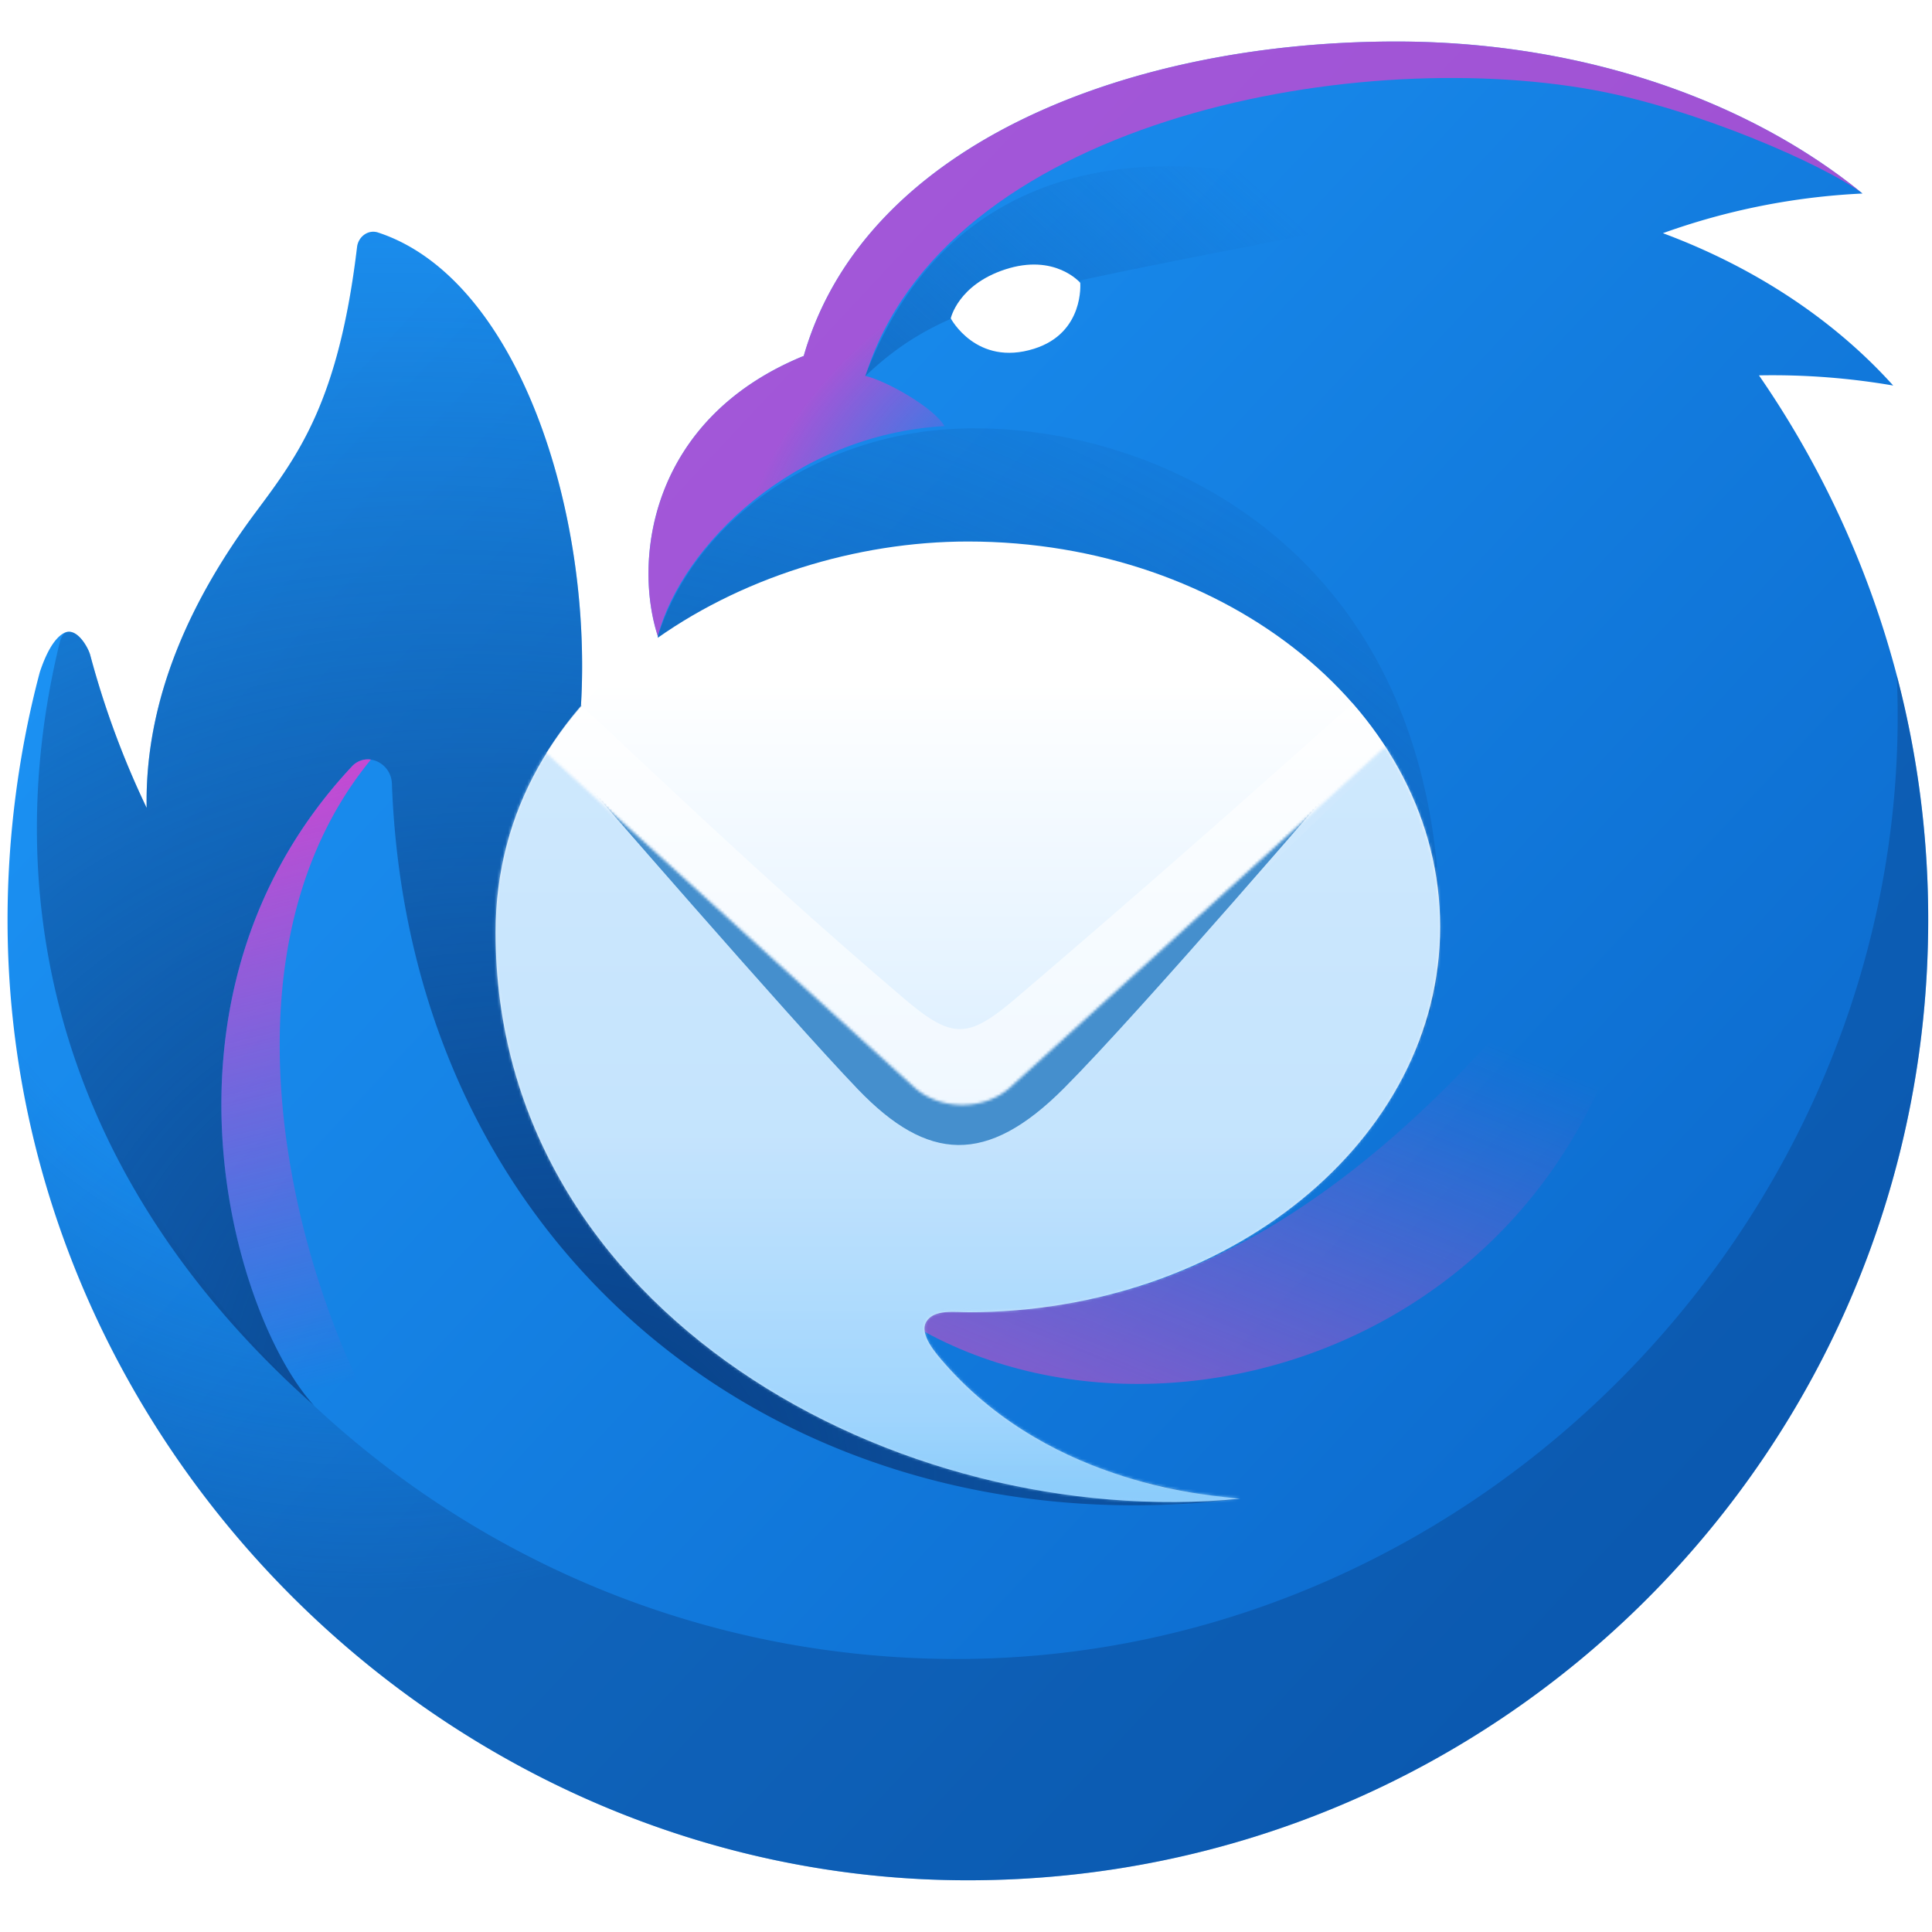
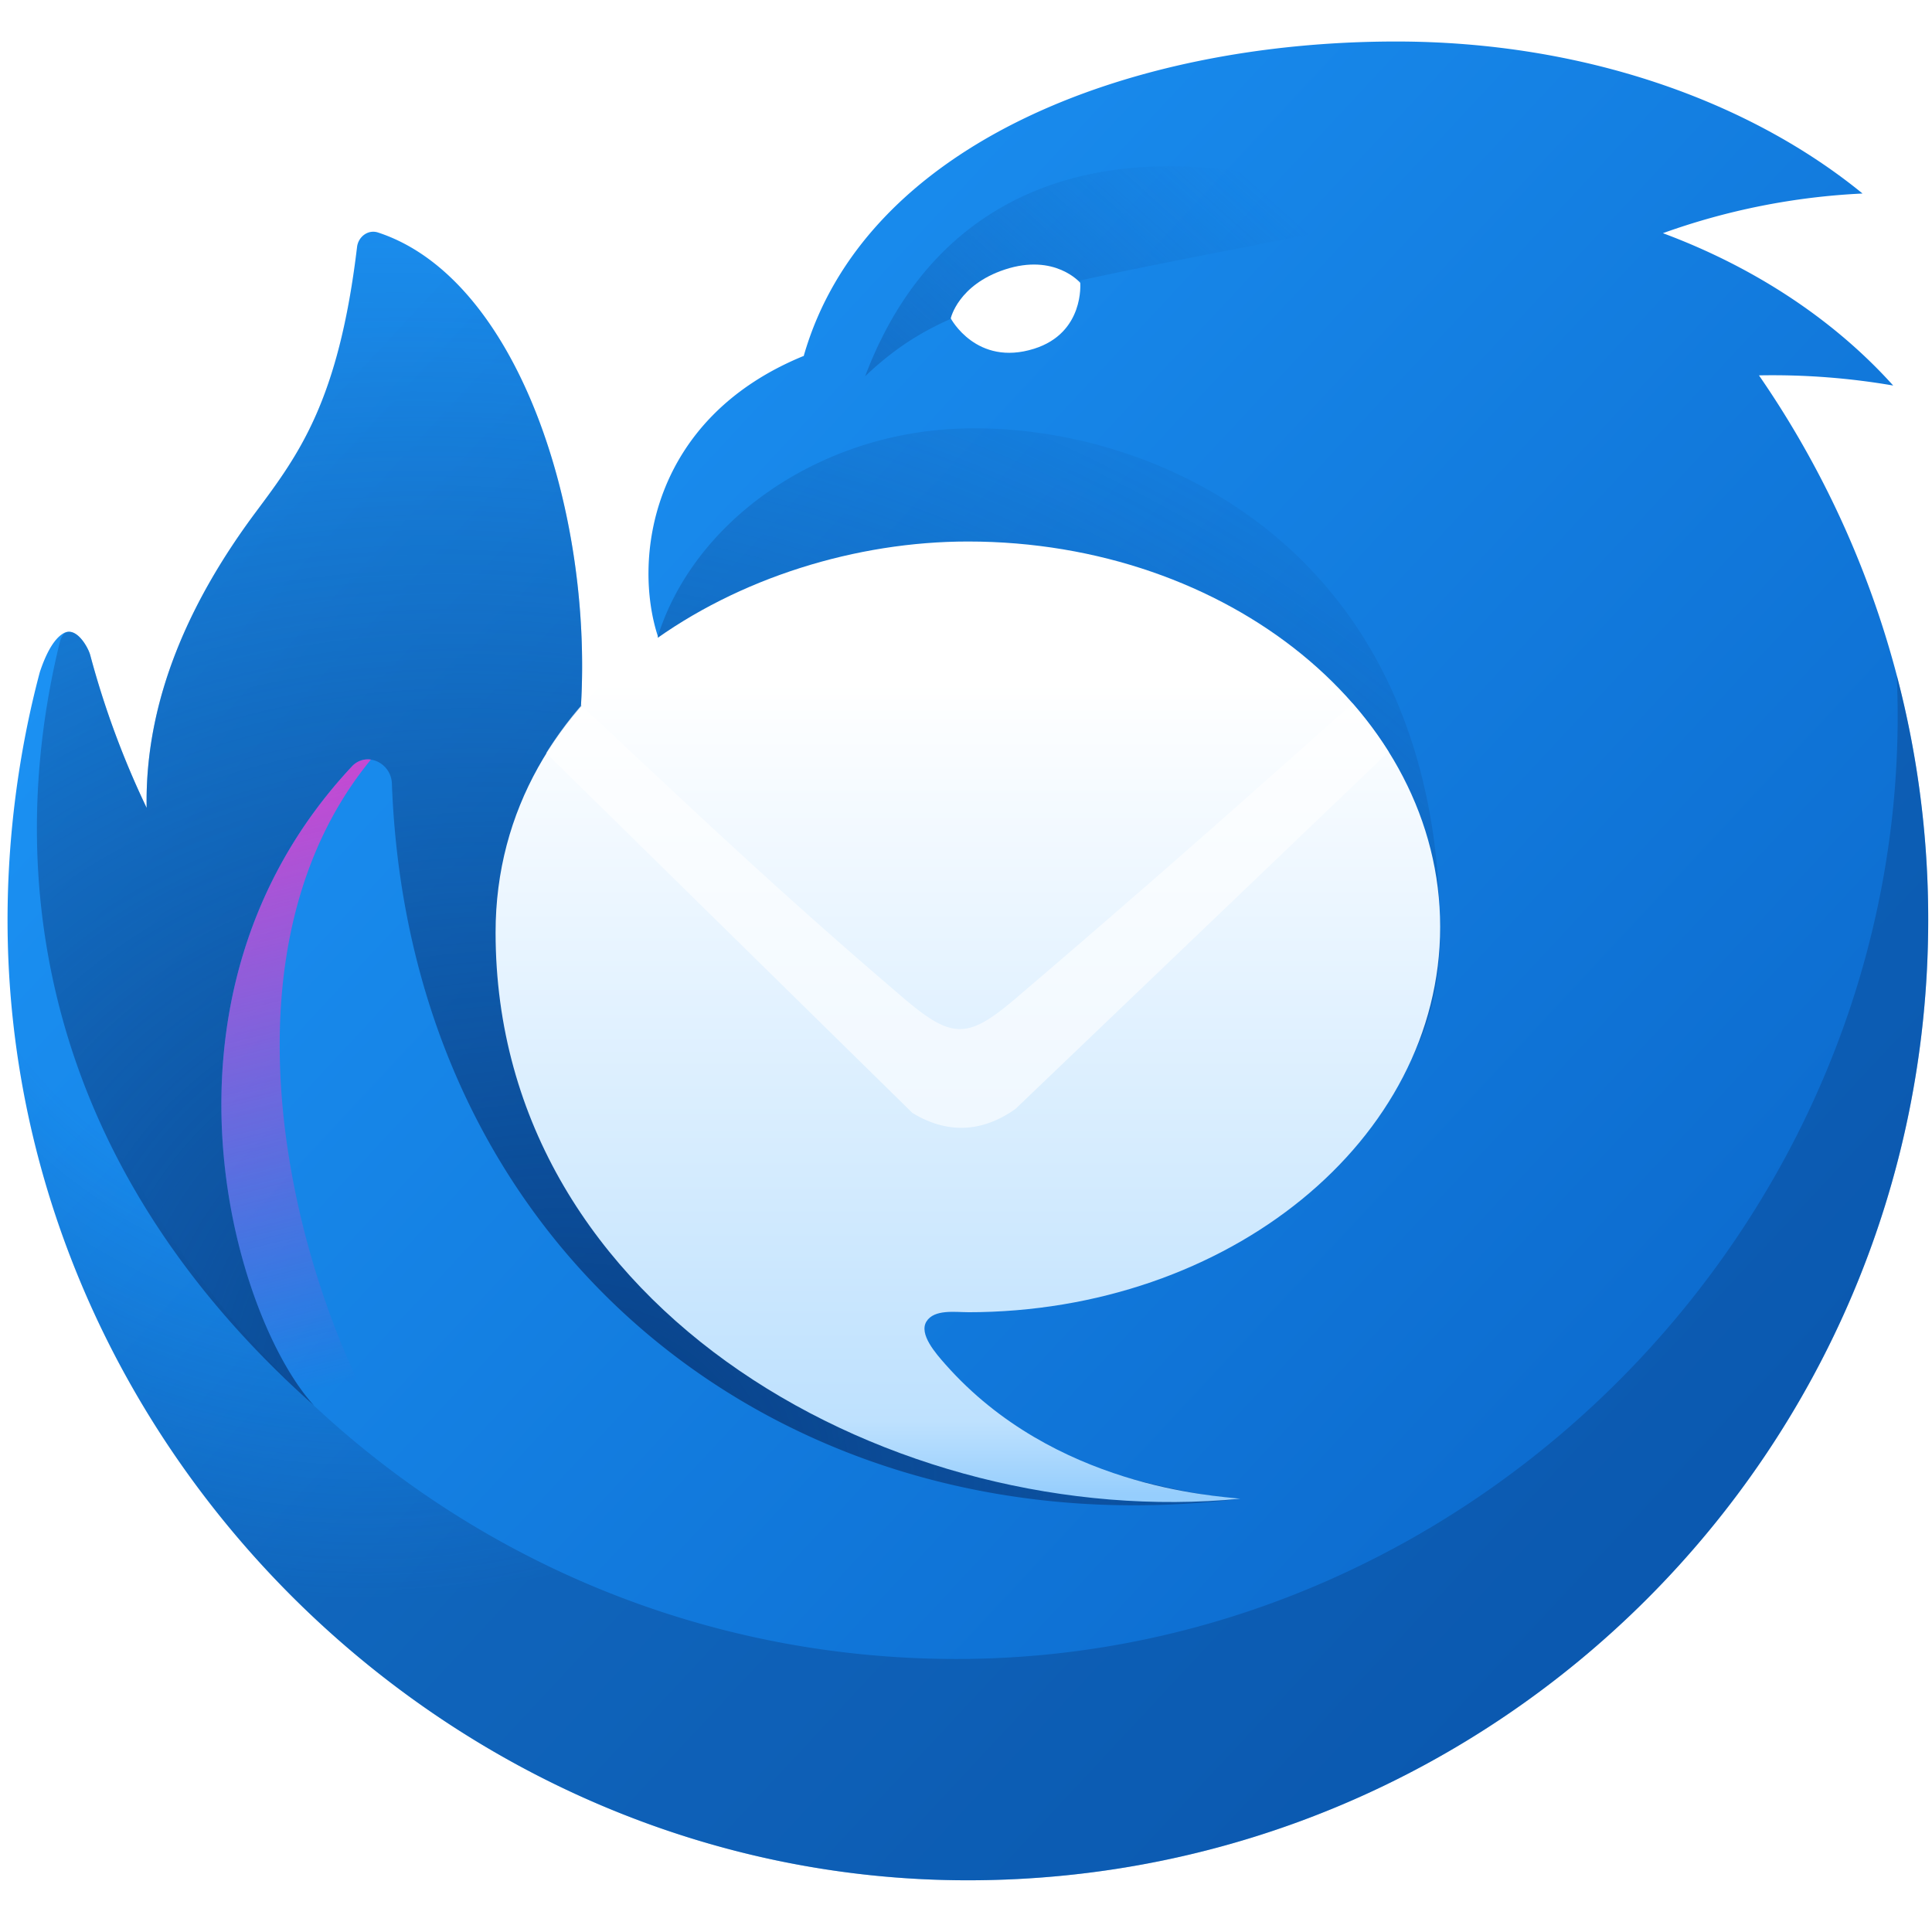
<svg xmlns="http://www.w3.org/2000/svg" width="512" height="512" fill="none" viewBox="128 128 512 512">
  <path fill="url(#a)" d="M340.941 222.372h.044C357.011 166.348 426.845 139 498.009 139c49.175 0 93.32 15.567 123.583 40.284a181.552 181.552 0 0 0-52.906 10.513c24.455 9.09 45.461 23.073 61.028 40.37a188.317 188.317 0 0 0-35.57-2.69 253.321 253.321 0 0 1 44.849 144.322c0 140.554-113.941 254.496-254.497 254.496C246.108 626.295 130 510.427 130 371.799c0-21.894 2.909-44.501 8.558-65.704 1.484-4.45 3.548-8.718 6.291-10.281 3.432-1.956 6.558 3.875 7.06 5.773a233.175 233.175 0 0 0 14.957 40.516c-.546-29.057 11.867-55.524 28.939-78.414 11.387-15.263 21.947-29.405 26.817-70.219.326-2.742 2.923-4.713 5.548-3.854 37.055 12.128 56.862 73.833 53.786 125.43 20.468 2.93 20.374-18.456 20.374-18.456-6.544-20.112-2.181-57.493 38.538-74.218h.073Z" />
  <path fill="url(#b)" d="M630.667 306.99c6.187 139.973-108.881 260.655-249.195 260.655-131.357 0-238.995-101.53-248.73-230.392a268.5 268.5 0 0 0-2.735 36.429c.996 137.879 116.821 252.613 254.497 252.613C525.059 626.295 639 512.353 639 371.799c0-22.396-2.901-44.115-8.333-64.809Z" opacity=".9" />
-   <path fill="url(#c)" d="M378.293 240.923c-2.74-4.851-15.4-12.029-20.933-13.278 20.941-67.078 127.626-87.67 192.923-75.803 27.172 4.943 61.013 19.748 71.309 27.442C591.329 154.567 547.177 139 498.009 139c-71.164 0-140.998 27.348-157.024 83.372h-.117c-40.719 16.725-45.082 54.122-38.538 74.227 6.284-23.988 36.175-53.467 75.963-55.676Z" style="mix-blend-mode:screen" />
  <path fill="url(#d)" d="M452.25 194.597c-57.167 11.248-75.847 14.927-94.977 33.113 21.486-56.884 76.334-68.416 141.689-42.487a4665.461 4665.461 0 0 1-46.712 9.382v-.008Z" />
  <path fill="url(#e)" d="M143.816 298.307c-15.619 63.943-3.548 139.101 67.404 202.173-21.122-23.102-46.913-108.394 9.999-169.327 3.832-4.109 10.427-1.092 10.637 4.523 4.691 126.637 106.875 203.982 224.685 189.519-36.503-2.051-157.221-44.334-67.42-61.058 46.936-8.748 120.53-22.454 120.53-88.492 0-107.049-82.77-138.344-132.964-133.69-34.349 3.184-64.926 24.984-74.336 54.628 3.615 11.686-10.788 19.866-20.395 18.492 3.082-51.59-16.724-113.331-53.786-125.459-2.617-.859-5.222 1.112-5.548 3.854-4.87 40.814-15.43 54.956-26.809 70.219-17.08 22.897-29.493 49.357-28.947 78.414a233.175 233.175 0 0 1-14.957-40.516c-.414-1.571-2.692-5.955-5.439-6.159-1.491-.11-2.284 1.345-2.654 2.879Z" />
-   <path fill="url(#f)" d="M357.586 470.617c69.107 56.112 208.083 14.039 208.083-122.392-56.106 85.046-127.568 143.712-208.076 122.392h-.007Z" style="mix-blend-mode:screen" />
  <path fill="url(#g)" d="M221.219 331.153a5.739 5.739 0 0 1 5.076-1.863c-50.944 62.134-9.854 171.255 18.345 198.064 1.578 4.465-26.751-18.752-30.656-24.184-21.451-18.2-52.193-108.386 7.235-172.017Z" style="mix-blend-mode:screen" />
  <path fill="url(#h)" d="M384.496 475.756c69.121 0 125.162-45.722 125.162-102.125s-56.041-102.126-125.162-102.126c-58.97 0-125.19 38.364-125.162 103.617.031 100.831 106.555 158.842 197.359 150.058-6.82-.792-49.372-3.054-78.13-35.586-2.595-2.93-7.096-8.049-5.052-11.372 2.036-3.323 7.648-2.474 10.978-2.474l.007.008Z" />
  <path fill="#fff" d="m496.023 327.225-98.919 94.658c-8.775 6.24-18.119 6.691-27.339 1.033l-97.021-95.341a100.409 100.409 0 0 1 9.307-12.638l10.18 9.526c25.478 23.878 46.078 43.17 75.112 67.95 13.103 11.183 17.175 10.966 30.031 0 33.215-28.358 57.509-49.809 89.088-78.015 3.52 4.02 6.715 8.31 9.554 12.834l.007-.007Z" opacity=".6" />
  <mask id="i" width="346" height="277" x="339" y="448" maskUnits="userSpaceOnUse" style="mask-type:luminance">
-     <path fill="#fff" d="M684.13 514.52c0 77.57-77.07 140.45-172.13 140.45-4.59 0-12.3-1.18-15.11 3.4-2.81 4.56 3.38 11.6 6.95 15.63 37.16 42.04 91.07 47.33 105.22 48.72l2.23.22c-124.88 12.08-271.38-67.7-271.42-206.37a121.971 121.971 0 0 1 18.53-65.32l134.08 121.78c9.54 8.66 25.61 8.66 35.15 0l136.62-124.09c12.7 19.58 19.88 41.9 19.88 65.58Z" />
-   </mask>
+     </mask>
  <g mask="url(#i)" transform="translate(12.205 -.493) scale(.727)">
-     <path fill="url(#j)" d="M300 352.53h435.07V747H300V352.53Z" opacity=".7" />
    <g filter="url(#k)">
-       <path fill="#458FCD" fill-rule="evenodd" d="M472.04 573.85c-25.35-26.38-101.27-114.03-101.27-114.03l5.87.26 118.86 88.77c8.9 6.47 21.6 6.4 30.42-.15l116.55-88.5 6.18-.49s-73.44 85.57-101.57 113.76c-28.13 28.19-49.69 26.76-75.04.38Z" clip-rule="evenodd" />
-     </g>
+       </g>
  </g>
  <path fill="#fff" d="M402.057 220.417c13.393-4.217 12.216-17.473 12.216-17.473s-6.697-7.889-19.968-3.519c-12.419 4.093-14.346 12.943-14.346 12.943s6.785 12.87 22.098 8.049Z" />
  <defs>
    <linearGradient id="a" x1="283.48" x2="776.88" y1="307.2" y2="767.42" gradientTransform="translate(12.205 -.493) scale(.727)" gradientUnits="userSpaceOnUse">
      <stop stop-color="#1B91F3" />
      <stop offset="1" stop-color="#0B68CB" />
    </linearGradient>
    <linearGradient id="d" x1="420.77" x2="598.31" y1="425.01" y2="227.37" gradientTransform="translate(12.205 -.493) scale(.727)" gradientUnits="userSpaceOnUse">
      <stop stop-color="#0F5DB0" />
      <stop offset="1" stop-color="#0F5DB0" stop-opacity="0" />
    </linearGradient>
    <linearGradient id="f" x1="731.92" x2="649.37" y1="568.11" y2="770.8" gradientTransform="translate(12.205 -.493) scale(.727)" gradientUnits="userSpaceOnUse">
      <stop stop-color="#E247C4" stop-opacity="0" />
      <stop offset="1" stop-color="#E247C4" stop-opacity=".64" />
    </linearGradient>
    <linearGradient id="g" x1="220.01" x2="292.74" y1="386.34" y2="679.06" gradientTransform="translate(12.205 -.493) scale(.727)" gradientUnits="userSpaceOnUse">
      <stop offset=".1" stop-color="#EF3ACC" />
      <stop offset="1" stop-color="#EF3ACC" stop-opacity="0" />
    </linearGradient>
    <linearGradient id="h" x1="512" x2="512" y1="425.5" y2="721.5" gradientTransform="translate(12.205 -.493) scale(.727)" gradientUnits="userSpaceOnUse">
      <stop stop-color="#fff" />
      <stop offset=".91" stop-color="#BEE1FE" />
      <stop offset="1" stop-color="#96CEFD" />
    </linearGradient>
    <linearGradient id="j" x1="517.54" x2="517.54" y1="593" y2="717" gradientUnits="userSpaceOnUse">
      <stop stop-color="#BCE0FD" />
      <stop offset="1" stop-color="#88CCFC" />
    </linearGradient>
    <radialGradient id="b" cx="0" cy="0" r="1" gradientTransform="matrix(85.751 197.38 -189.083 82.146 217.67 338.023)" gradientUnits="userSpaceOnUse">
      <stop offset=".53" stop-color="#0B4186" stop-opacity="0" />
      <stop offset="1" stop-color="#0B4186" stop-opacity=".45" />
    </radialGradient>
    <radialGradient id="c" cx="0" cy="0" r="1" gradientTransform="matrix(-28.322 -36.255 59.993 -46.867 391.04 249.64)" gradientUnits="userSpaceOnUse">
      <stop stop-color="#EF3ACC" stop-opacity="0" />
      <stop offset="1" stop-color="#EF3ACC" stop-opacity=".64" />
    </radialGradient>
    <radialGradient id="e" cx="0" cy="0" r="1" gradientTransform="matrix(145.79 -302.422 373.58 180.094 288.515 510.463)" gradientUnits="userSpaceOnUse">
      <stop offset=".02" stop-color="#094188" />
      <stop offset=".97" stop-color="#0B4186" stop-opacity="0" />
    </radialGradient>
    <filter id="k" width="341.88" height="198.416" x="338.77" y="427.71" color-interpolation-filters="sRGB" filterUnits="userSpaceOnUse">
      <feFlood flood-opacity="0" result="BackgroundImageFix" />
      <feBlend in="SourceGraphic" in2="BackgroundImageFix" result="shape" />
      <feGaussianBlur result="effect1_foregroundBlur_1_4" stdDeviation="16" />
    </filter>
  </defs>
</svg>